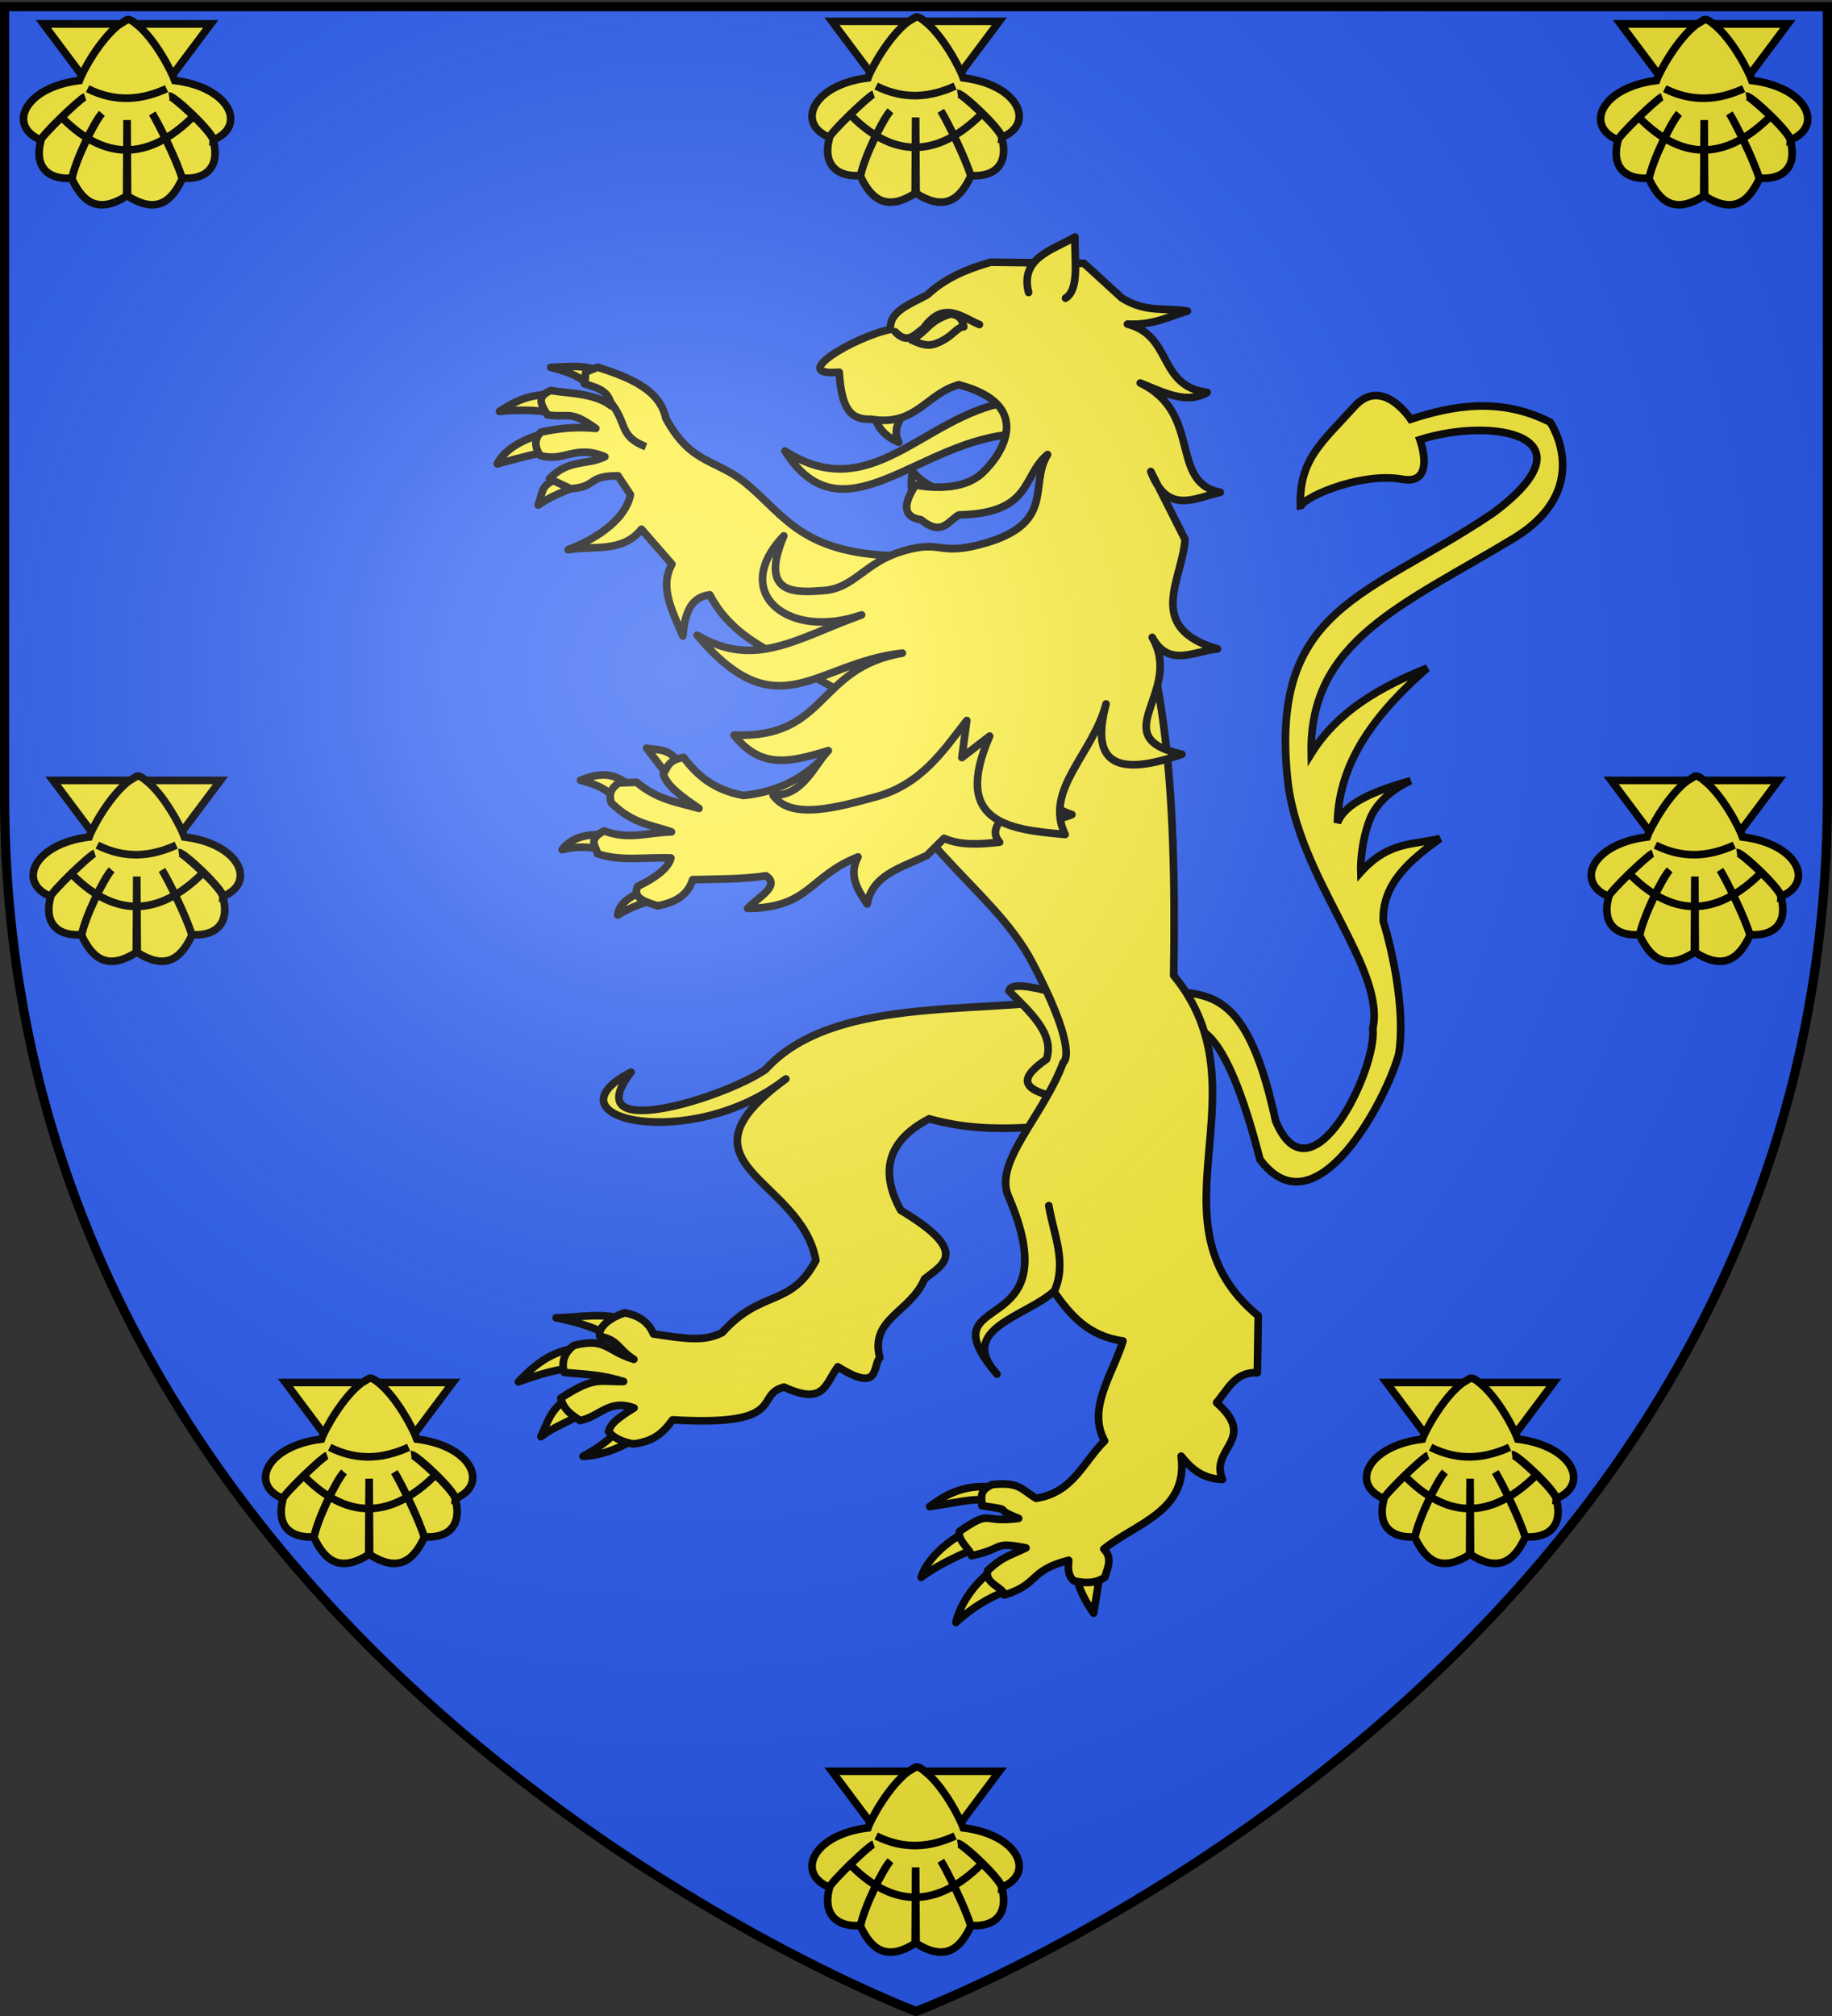
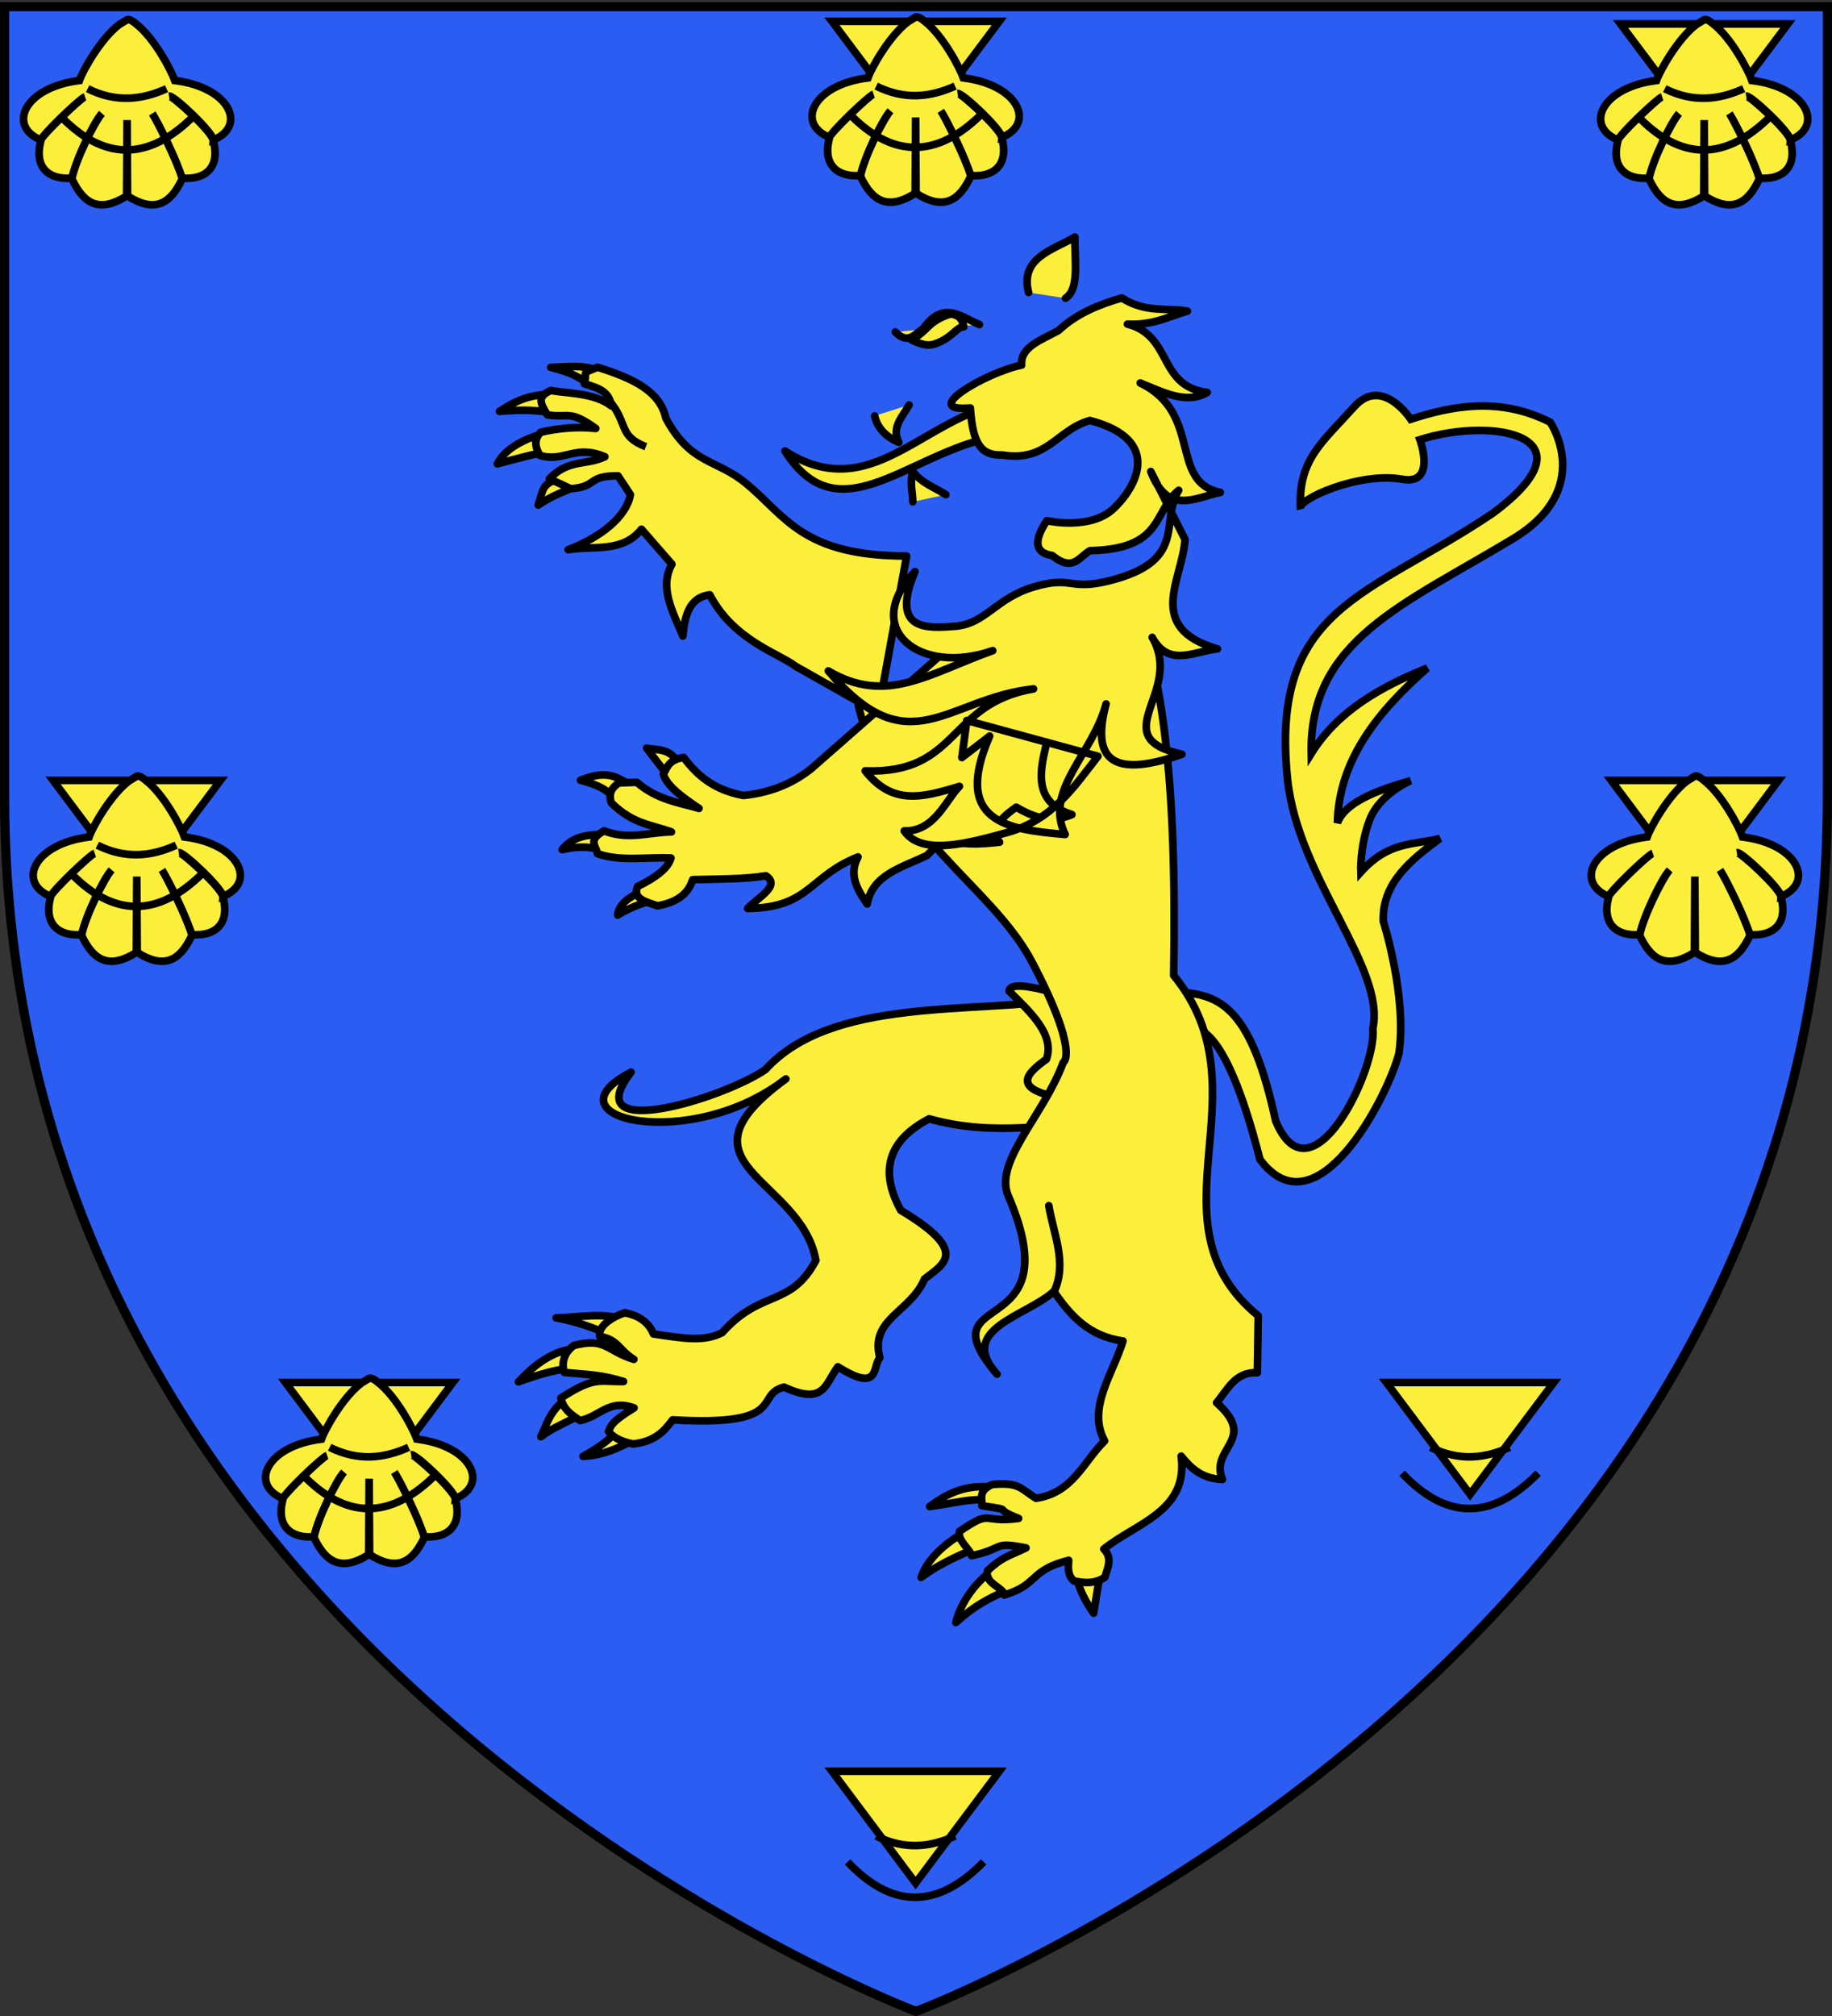
<svg xmlns="http://www.w3.org/2000/svg" xmlns:xlink="http://www.w3.org/1999/xlink" width="600" height="660" version="1.0">
  <rect width="100%" height="100%" fill="#333333" stroke="none" />
  <defs>
    <radialGradient xlink:href="#a" id="b" cx="221.445" cy="226.331" r="300" fx="221.445" fy="226.331" gradientTransform="matrix(1.353 0 0 1.349 -77.63 -85.747)" gradientUnits="userSpaceOnUse" />
    <linearGradient id="a">
      <stop offset="0" style="stop-color:white;stop-opacity:.314" />
      <stop offset=".19" style="stop-color:white;stop-opacity:.251" />
      <stop offset=".6" style="stop-color:#6b6b6b;stop-opacity:.125" />
      <stop offset="1" style="stop-color:black;stop-opacity:.125" />
    </linearGradient>
  </defs>
  <g style="display:inline">
    <path d="M300 658.5s298.5-112.32 298.5-397.772V2.176H1.5v258.552C1.5 546.18 300 658.5 300 658.5z" style="fill:#2b5df2;fill-opacity:1;fill-rule:evenodd;stroke:none;stroke-width:1px;stroke-linecap:butt;stroke-linejoin:miter;stroke-opacity:1" />
  </g>
  <g style="display:inline">
    <g style="stroke:#000;stroke-opacity:1;stroke-width:6.228;stroke-miterlimit:4;stroke-dasharray:none">
      <path d="m210.616 124.75 68.307 91.255 68.336-91.255H210.616z" style="fill:#fcef3c;fill-opacity:1;fill-rule:evenodd;stroke:#000;stroke-width:6.228;stroke-linecap:butt;stroke-linejoin:miter;stroke-miterlimit:4;stroke-dasharray:none;stroke-opacity:1" transform="matrix(.401 0 0 .401 188.025 -43.049)" />
      <path d="M272.563 125.219c-15.366 11.694-29.83 37.842-32.563 45.719-45.389 5.631-59.01 37.373-31.438 48.562.654-3.537 32.285-34.076 35.979-35.224-4.404 1.629-36.045 32.033-35.885 35.286-6.33 23.265 7.295 32.616 25.281 31.063 2.902-14.41 17.519-45.172 24.41-52.795-6.737 8.182-21.648 38.577-24.472 53.357 9.937 21.524 23.263 27.56 44.688 14.032l.375-61.99.375 61.99c21.424 13.529 34.72 7.492 44.656-14.031-3.592-13.246-18.418-43.748-24.441-53.358 4.754 7.79 19.223 36.778 24.41 52.795 17.986 1.553 31.612-7.798 25.28-31.063-1.023-6.998-33.297-36.399-35.915-35.905 4.198-.46 36.344 30.2 36.01 35.843 27.572-11.189 13.95-42.931-31.438-48.563-2.734-7.876-16.64-34.858-32.007-46.552 0 0-4.642-4.098-6.93-3.041l-6.375 3.875z" style="fill:#fcef3c;fill-opacity:1;fill-rule:evenodd;stroke:#000;stroke-width:6.228;stroke-linecap:butt;stroke-linejoin:miter;stroke-miterlimit:4;stroke-dasharray:none;stroke-opacity:1" transform="matrix(.401 0 0 .401 188.025 -43.049)" />
      <path d="M246.705 177.634c23.134 11.518 44.287 9.172 64.465 0M223.364 198.752c35.567 37.691 72.616 39.346 111.147 0" style="fill:none;fill-rule:evenodd;stroke:#000;stroke-width:6.228;stroke-linecap:butt;stroke-linejoin:miter;stroke-miterlimit:4;stroke-dasharray:none;stroke-opacity:1" transform="matrix(.401 0 0 .401 188.025 -43.049)" />
    </g>
    <g style="display:inline;stroke:#000;stroke-opacity:1;stroke-width:6.228;stroke-miterlimit:4;stroke-dasharray:none">
      <g style="stroke:#000;stroke-opacity:1;stroke-width:6.228;stroke-miterlimit:4;stroke-dasharray:none">
-         <path d="m210.616 124.75 68.307 91.255 68.336-91.255H210.616z" style="fill:#fcef3c;fill-opacity:1;fill-rule:evenodd;stroke:#000;stroke-width:6.228;stroke-linecap:butt;stroke-linejoin:miter;stroke-miterlimit:4;stroke-dasharray:none;stroke-opacity:1" transform="matrix(.401 0 0 .401 -70.235 -42.193)" />
        <path d="M272.563 125.219c-15.366 11.694-29.83 37.842-32.563 45.719-45.389 5.631-59.01 37.373-31.438 48.562.654-3.537 32.285-34.076 35.979-35.224-4.404 1.629-36.045 32.033-35.885 35.286-6.33 23.265 7.295 32.616 25.281 31.063 2.902-14.41 17.519-45.172 24.41-52.795-6.737 8.182-21.648 38.577-24.472 53.357 9.937 21.524 23.263 27.56 44.688 14.032l.375-61.99.375 61.99c21.424 13.529 34.72 7.492 44.656-14.031-3.592-13.246-18.418-43.748-24.441-53.358 4.754 7.79 19.223 36.778 24.41 52.795 17.986 1.553 31.612-7.798 25.28-31.063-1.023-6.998-33.297-36.399-35.915-35.905 4.198-.46 36.344 30.2 36.01 35.843 27.572-11.189 13.95-42.931-31.438-48.563-2.734-7.876-16.64-34.858-32.007-46.552 0 0-4.642-4.098-6.93-3.041l-6.375 3.875z" style="fill:#fcef3c;fill-opacity:1;fill-rule:evenodd;stroke:#000;stroke-width:6.228;stroke-linecap:butt;stroke-linejoin:miter;stroke-miterlimit:4;stroke-dasharray:none;stroke-opacity:1" transform="matrix(.401 0 0 .401 -70.235 -42.193)" />
        <path d="M246.705 177.634c23.134 11.518 44.287 9.172 64.465 0M223.364 198.752c35.567 37.691 72.616 39.346 111.147 0" style="fill:none;fill-rule:evenodd;stroke:#000;stroke-width:6.228;stroke-linecap:butt;stroke-linejoin:miter;stroke-miterlimit:4;stroke-dasharray:none;stroke-opacity:1" transform="matrix(.401 0 0 .401 -70.235 -42.193)" />
      </g>
    </g>
    <g style="display:inline;stroke:#000;stroke-opacity:1;stroke-width:6.228;stroke-miterlimit:4;stroke-dasharray:none">
      <g style="stroke:#000;stroke-opacity:1;stroke-width:6.228;stroke-miterlimit:4;stroke-dasharray:none">
        <path d="m210.616 124.75 68.307 91.255 68.336-91.255H210.616z" style="fill:#fcef3c;fill-opacity:1;fill-rule:evenodd;stroke:#000;stroke-width:6.228;stroke-linecap:butt;stroke-linejoin:miter;stroke-miterlimit:4;stroke-dasharray:none;stroke-opacity:1" transform="matrix(.401 0 0 .401 446.286 -42.193)" />
        <path d="M272.563 125.219c-15.366 11.694-29.83 37.842-32.563 45.719-45.389 5.631-59.01 37.373-31.438 48.562.654-3.537 32.285-34.076 35.979-35.224-4.404 1.629-36.045 32.033-35.885 35.286-6.33 23.265 7.295 32.616 25.281 31.063 2.902-14.41 17.519-45.172 24.41-52.795-6.737 8.182-21.648 38.577-24.472 53.357 9.937 21.524 23.263 27.56 44.688 14.032l.375-61.99.375 61.99c21.424 13.529 34.72 7.492 44.656-14.031-3.592-13.246-18.418-43.748-24.441-53.358 4.754 7.79 19.223 36.778 24.41 52.795 17.986 1.553 31.612-7.798 25.28-31.063-1.023-6.998-33.297-36.399-35.915-35.905 4.198-.46 36.344 30.2 36.01 35.843 27.572-11.189 13.95-42.931-31.438-48.563-2.734-7.876-16.64-34.858-32.007-46.552 0 0-4.642-4.098-6.93-3.041l-6.375 3.875z" style="fill:#fcef3c;fill-opacity:1;fill-rule:evenodd;stroke:#000;stroke-width:6.228;stroke-linecap:butt;stroke-linejoin:miter;stroke-miterlimit:4;stroke-dasharray:none;stroke-opacity:1" transform="matrix(.401 0 0 .401 446.286 -42.193)" />
        <path d="M246.705 177.634c23.134 11.518 44.287 9.172 64.465 0M223.364 198.752c35.567 37.691 72.616 39.346 111.147 0" style="fill:none;fill-rule:evenodd;stroke:#000;stroke-width:6.228;stroke-linecap:butt;stroke-linejoin:miter;stroke-miterlimit:4;stroke-dasharray:none;stroke-opacity:1" transform="matrix(.401 0 0 .401 446.286 -42.193)" />
      </g>
    </g>
    <g style="display:inline;stroke:#000;stroke-opacity:1;stroke-width:6.228;stroke-miterlimit:4;stroke-dasharray:none">
      <g style="stroke:#000;stroke-opacity:1;stroke-width:6.228;stroke-miterlimit:4;stroke-dasharray:none">
        <path d="m210.616 124.75 68.307 91.255 68.336-91.255H210.616z" style="fill:#fcef3c;fill-opacity:1;fill-rule:evenodd;stroke:#000;stroke-width:6.228;stroke-linecap:butt;stroke-linejoin:miter;stroke-miterlimit:4;stroke-dasharray:none;stroke-opacity:1" transform="matrix(.401 0 0 .401 188.025 529.848)" />
-         <path d="M272.563 125.219c-15.366 11.694-29.83 37.842-32.563 45.719-45.389 5.631-59.01 37.373-31.438 48.562.654-3.537 32.285-34.076 35.979-35.224-4.404 1.629-36.045 32.033-35.885 35.286-6.33 23.265 7.295 32.616 25.281 31.063 2.902-14.41 17.519-45.172 24.41-52.795-6.737 8.182-21.648 38.577-24.472 53.357 9.937 21.524 23.263 27.56 44.688 14.032l.375-61.99.375 61.99c21.424 13.529 34.72 7.492 44.656-14.031-3.592-13.246-18.418-43.748-24.441-53.358 4.754 7.79 19.223 36.778 24.41 52.795 17.986 1.553 31.612-7.798 25.28-31.063-1.023-6.998-33.297-36.399-35.915-35.905 4.198-.46 36.344 30.2 36.01 35.843 27.572-11.189 13.95-42.931-31.438-48.563-2.734-7.876-16.64-34.858-32.007-46.552 0 0-4.642-4.098-6.93-3.041l-6.375 3.875z" style="fill:#fcef3c;fill-opacity:1;fill-rule:evenodd;stroke:#000;stroke-width:6.228;stroke-linecap:butt;stroke-linejoin:miter;stroke-miterlimit:4;stroke-dasharray:none;stroke-opacity:1" transform="matrix(.401 0 0 .401 188.025 529.848)" />
        <path d="M246.705 177.634c23.134 11.518 44.287 9.172 64.465 0M223.364 198.752c35.567 37.691 72.616 39.346 111.147 0" style="fill:none;fill-rule:evenodd;stroke:#000;stroke-width:6.228;stroke-linecap:butt;stroke-linejoin:miter;stroke-miterlimit:4;stroke-dasharray:none;stroke-opacity:1" transform="matrix(.401 0 0 .401 188.025 529.848)" />
      </g>
    </g>
    <g style="display:inline;stroke:#000;stroke-opacity:1;stroke-width:6.228;stroke-miterlimit:4;stroke-dasharray:none">
      <g style="stroke:#000;stroke-opacity:1;stroke-width:6.228;stroke-miterlimit:4;stroke-dasharray:none">
        <path d="m210.616 124.75 68.307 91.255 68.336-91.255H210.616z" style="fill:#fcef3c;fill-opacity:1;fill-rule:evenodd;stroke:#000;stroke-width:6.228;stroke-linecap:butt;stroke-linejoin:miter;stroke-miterlimit:4;stroke-dasharray:none;stroke-opacity:1" transform="matrix(.401 0 0 .401 369.613 402.59)" />
-         <path d="M272.563 125.219c-15.366 11.694-29.83 37.842-32.563 45.719-45.389 5.631-59.01 37.373-31.438 48.562.654-3.537 32.285-34.076 35.979-35.224-4.404 1.629-36.045 32.033-35.885 35.286-6.33 23.265 7.295 32.616 25.281 31.063 2.902-14.41 17.519-45.172 24.41-52.795-6.737 8.182-21.648 38.577-24.472 53.357 9.937 21.524 23.263 27.56 44.688 14.032l.375-61.99.375 61.99c21.424 13.529 34.72 7.492 44.656-14.031-3.592-13.246-18.418-43.748-24.441-53.358 4.754 7.79 19.223 36.778 24.41 52.795 17.986 1.553 31.612-7.798 25.28-31.063-1.023-6.998-33.297-36.399-35.915-35.905 4.198-.46 36.344 30.2 36.01 35.843 27.572-11.189 13.95-42.931-31.438-48.563-2.734-7.876-16.64-34.858-32.007-46.552 0 0-4.642-4.098-6.93-3.041l-6.375 3.875z" style="fill:#fcef3c;fill-opacity:1;fill-rule:evenodd;stroke:#000;stroke-width:6.228;stroke-linecap:butt;stroke-linejoin:miter;stroke-miterlimit:4;stroke-dasharray:none;stroke-opacity:1" transform="matrix(.401 0 0 .401 369.613 402.59)" />
        <path d="M246.705 177.634c23.134 11.518 44.287 9.172 64.465 0M223.364 198.752c35.567 37.691 72.616 39.346 111.147 0" style="fill:none;fill-rule:evenodd;stroke:#000;stroke-width:6.228;stroke-linecap:butt;stroke-linejoin:miter;stroke-miterlimit:4;stroke-dasharray:none;stroke-opacity:1" transform="matrix(.401 0 0 .401 369.613 402.59)" />
      </g>
    </g>
    <g style="display:inline;stroke:#000;stroke-opacity:1;stroke-width:6.228;stroke-miterlimit:4;stroke-dasharray:none">
      <g style="stroke:#000;stroke-opacity:1;stroke-width:6.228;stroke-miterlimit:4;stroke-dasharray:none">
        <path d="m210.616 124.75 68.307 91.255 68.336-91.255H210.616z" style="fill:#fcef3c;fill-opacity:1;fill-rule:evenodd;stroke:#000;stroke-width:6.228;stroke-linecap:butt;stroke-linejoin:miter;stroke-miterlimit:4;stroke-dasharray:none;stroke-opacity:1" transform="matrix(.401 0 0 .401 9.046 402.59)" />
        <path d="M272.563 125.219c-15.366 11.694-29.83 37.842-32.563 45.719-45.389 5.631-59.01 37.373-31.438 48.562.654-3.537 32.285-34.076 35.979-35.224-4.404 1.629-36.045 32.033-35.885 35.286-6.33 23.265 7.295 32.616 25.281 31.063 2.902-14.41 17.519-45.172 24.41-52.795-6.737 8.182-21.648 38.577-24.472 53.357 9.937 21.524 23.263 27.56 44.688 14.032l.375-61.99.375 61.99c21.424 13.529 34.72 7.492 44.656-14.031-3.592-13.246-18.418-43.748-24.441-53.358 4.754 7.79 19.223 36.778 24.41 52.795 17.986 1.553 31.612-7.798 25.28-31.063-1.023-6.998-33.297-36.399-35.915-35.905 4.198-.46 36.344 30.2 36.01 35.843 27.572-11.189 13.95-42.931-31.438-48.563-2.734-7.876-16.64-34.858-32.007-46.552 0 0-4.642-4.098-6.93-3.041l-6.375 3.875z" style="fill:#fcef3c;fill-opacity:1;fill-rule:evenodd;stroke:#000;stroke-width:6.228;stroke-linecap:butt;stroke-linejoin:miter;stroke-miterlimit:4;stroke-dasharray:none;stroke-opacity:1" transform="matrix(.401 0 0 .401 9.046 402.59)" />
        <path d="M246.705 177.634c23.134 11.518 44.287 9.172 64.465 0M223.364 198.752c35.567 37.691 72.616 39.346 111.147 0" style="fill:none;fill-rule:evenodd;stroke:#000;stroke-width:6.228;stroke-linecap:butt;stroke-linejoin:miter;stroke-miterlimit:4;stroke-dasharray:none;stroke-opacity:1" transform="matrix(.401 0 0 .401 9.046 402.59)" />
      </g>
    </g>
    <g style="display:inline;stroke:#000;stroke-opacity:1;stroke-width:6.228;stroke-miterlimit:4;stroke-dasharray:none">
      <g style="stroke:#000;stroke-opacity:1;stroke-width:6.228;stroke-miterlimit:4;stroke-dasharray:none">
        <path d="m210.616 124.75 68.307 91.255 68.336-91.255H210.616z" style="fill:#fcef3c;fill-opacity:1;fill-rule:evenodd;stroke:#000;stroke-width:6.228;stroke-linecap:butt;stroke-linejoin:miter;stroke-miterlimit:4;stroke-dasharray:none;stroke-opacity:1" transform="matrix(.401 0 0 .401 -67.06 205.463)" />
        <path d="M272.563 125.219c-15.366 11.694-29.83 37.842-32.563 45.719-45.389 5.631-59.01 37.373-31.438 48.562.654-3.537 32.285-34.076 35.979-35.224-4.404 1.629-36.045 32.033-35.885 35.286-6.33 23.265 7.295 32.616 25.281 31.063 2.902-14.41 17.519-45.172 24.41-52.795-6.737 8.182-21.648 38.577-24.472 53.357 9.937 21.524 23.263 27.56 44.688 14.032l.375-61.99.375 61.99c21.424 13.529 34.72 7.492 44.656-14.031-3.592-13.246-18.418-43.748-24.441-53.358 4.754 7.79 19.223 36.778 24.41 52.795 17.986 1.553 31.612-7.798 25.28-31.063-1.023-6.998-33.297-36.399-35.915-35.905 4.198-.46 36.344 30.2 36.01 35.843 27.572-11.189 13.95-42.931-31.438-48.563-2.734-7.876-16.64-34.858-32.007-46.552 0 0-4.642-4.098-6.93-3.041l-6.375 3.875z" style="fill:#fcef3c;fill-opacity:1;fill-rule:evenodd;stroke:#000;stroke-width:6.228;stroke-linecap:butt;stroke-linejoin:miter;stroke-miterlimit:4;stroke-dasharray:none;stroke-opacity:1" transform="matrix(.401 0 0 .401 -67.06 205.463)" />
        <path d="M246.705 177.634c23.134 11.518 44.287 9.172 64.465 0M223.364 198.752c35.567 37.691 72.616 39.346 111.147 0" style="fill:none;fill-rule:evenodd;stroke:#000;stroke-width:6.228;stroke-linecap:butt;stroke-linejoin:miter;stroke-miterlimit:4;stroke-dasharray:none;stroke-opacity:1" transform="matrix(.401 0 0 .401 -67.06 205.463)" />
      </g>
    </g>
    <g style="display:inline;stroke:#000;stroke-opacity:1;stroke-width:6.228;stroke-miterlimit:4;stroke-dasharray:none">
      <g style="stroke:#000;stroke-opacity:1;stroke-width:6.228;stroke-miterlimit:4;stroke-dasharray:none">
        <path d="m210.616 124.75 68.307 91.255 68.336-91.255H210.616z" style="fill:#fcef3c;fill-opacity:1;fill-rule:evenodd;stroke:#000;stroke-width:6.228;stroke-linecap:butt;stroke-linejoin:miter;stroke-miterlimit:4;stroke-dasharray:none;stroke-opacity:1" transform="matrix(.401 0 0 .401 443.224 205.463)" />
        <path d="M272.563 125.219c-15.366 11.694-29.83 37.842-32.563 45.719-45.389 5.631-59.01 37.373-31.438 48.562.654-3.537 32.285-34.076 35.979-35.224-4.404 1.629-36.045 32.033-35.885 35.286-6.33 23.265 7.295 32.616 25.281 31.063 2.902-14.41 17.519-45.172 24.41-52.795-6.737 8.182-21.648 38.577-24.472 53.357 9.937 21.524 23.263 27.56 44.688 14.032l.375-61.99.375 61.99c21.424 13.529 34.72 7.492 44.656-14.031-3.592-13.246-18.418-43.748-24.441-53.358 4.754 7.79 19.223 36.778 24.41 52.795 17.986 1.553 31.612-7.798 25.28-31.063-1.023-6.998-33.297-36.399-35.915-35.905 4.198-.46 36.344 30.2 36.01 35.843 27.572-11.189 13.95-42.931-31.438-48.563-2.734-7.876-16.64-34.858-32.007-46.552 0 0-4.642-4.098-6.93-3.041l-6.375 3.875z" style="fill:#fcef3c;fill-opacity:1;fill-rule:evenodd;stroke:#000;stroke-width:6.228;stroke-linecap:butt;stroke-linejoin:miter;stroke-miterlimit:4;stroke-dasharray:none;stroke-opacity:1" transform="matrix(.401 0 0 .401 443.224 205.463)" />
-         <path d="M246.705 177.634c23.134 11.518 44.287 9.172 64.465 0M223.364 198.752c35.567 37.691 72.616 39.346 111.147 0" style="fill:none;fill-rule:evenodd;stroke:#000;stroke-width:6.228;stroke-linecap:butt;stroke-linejoin:miter;stroke-miterlimit:4;stroke-dasharray:none;stroke-opacity:1" transform="matrix(.401 0 0 .401 443.224 205.463)" />
      </g>
    </g>
    <g style="fill:#fcef3c;fill-opacity:1;stroke:#000;stroke-opacity:1;stroke-width:2.106;stroke-miterlimit:4;stroke-dasharray:none">
      <g style="stroke:#000;stroke-width:3.306;stroke-miterlimit:4;stroke-dasharray:none;stroke-opacity:1;fill:#fcef3c;fill-opacity:1">
        <path d="M325.01 344.379c2.543-.916 14.107-8.433 41.231 49.719 29.907 27.614 49.244-36.107 50.671-56.235-.993-24.839-17.288-55.043-17.288-55.043-3.557-15.929 6.474-27.976 17.487-39.742-10.513 4.913-21.462 5.016-30.999 20.666 0 0-2.583-11.128-.397-23.05 2.186-11.923 14.307-19.871 14.307-19.871-14.232 7.122-26.182 14.624-27.82 23.845-4.43-26.86 8.163-50.476 25.833-73.125-18.4 11.853-34.634 25.44-42.524 45.703-10.064-47.993 27.462-70.726 68.753-107.7 30.991-27.751 6.36-52.46 6.36-52.46-23.677-6.906-43.306 1.05-59.614 9.936 0 0-15.62-16.294-25.037-.795-10.922 17.974-19.657 27.087-14.705 47.69-2.554-3.405 22.026-20.509 40.935-20.666 15.222-.126 4.371-18.281 4.371-18.281 29.907-16.016 74.88-15.539 36.96 25.435-46.207 45.69-87.657 57.583-65.971 129.956 12.316 41.105 56.904 72.086 56.234 98.957 5.167 17.362-12.16 80.47-33.979 47.095-18.883-44.732-32.69-48.7-49.009-47.31l4.202 15.276z" style="fill:#fcef3c;fill-opacity:1;fill-rule:evenodd;stroke:#000;stroke-width:3.306;stroke-linecap:butt;stroke-linejoin:miter;stroke-miterlimit:4;stroke-dasharray:none;stroke-opacity:1;display:inline" transform="rotate(10.684 -91.708 1064.694) scale(.756)" />
      </g>
      <path d="M15.357 55.115c-4.555 1.072-11.502 3.6-14.107 8.702 5.966-1.574 10.695-2.901 14.902-3.58l-.795-5.122zM16.79 44.324c-4.62.786-7.814.275-14.927 5.015 6.164-.567 12.665-.402 16.596 1.105l-1.67-6.12zM29.77 38.455c-4.192-2.128-9.065-1.39-13.796-1.248 6.322 1.582 7.993 2.846 11.4 5.237l2.396-3.989zM19.272 67.517c-6.045 1.845-5.18 3.158-6.74 7.666 5.777-3.917 9.318-3.957 11.77-6.385l-5.03-1.28z" style="fill:#fcef3c;fill-opacity:1;fill-rule:evenodd;stroke:#000;stroke-width:2.106;stroke-linecap:round;stroke-linejoin:round;stroke-miterlimit:4;stroke-dasharray:none;stroke-opacity:1" transform="matrix(1.187 0 0 1.187 161.387 76.104)" />
      <path d="M47.755 51.235c6.961 12.885 13.753 11.09 22.123 17.97C80.8 78.182 85.392 89.24 114.185 89.24l-7.883 43.256-22.78-12.871c-4.613-3.561-17.056-7.08-23.655-19.7-5.605.73-6.901 5.678-7.422 11.385-2.728-6.655-6.606-13.342-3.01-19.817l-8.414-9.65c-5.268 6.621-13.273 4.455-20.23 5.655 8.945-3.415 16.045-9.011 17.19-15.18l-3.429-5.195c-8.72-.009-5.527 3.01-13.05 3.562l-5.886-2.759c5.4-5.544 10.079-3.563 15.318-6.07-8.295-3.485-11.275 1.636-17.928-.367-1.55-2.612-1.471-4.482.175-6.378 4.598-1.067 10.056-1.63 15.24-1.059-7.334-5.248-7.361-2.805-13.354-3.748-1.945-3.117-2.963-5.044.987-6.735 3.954.833 11.888.556 16.678 4.278-.63-3.614-2.72-4.804-7.454-6.092.935-4.002-1.208-2.546 3.636-4.59 9.748 3.082 17.226 6.556 18.84 14.07z" style="fill:#fcef3c;fill-rule:evenodd;stroke:#000;stroke-width:2.106;stroke-linecap:round;stroke-linejoin:round;stroke-miterlimit:4;stroke-dasharray:none;stroke-opacity:1;fill-opacity:1" transform="matrix(1.187 0 0 1.187 161.387 76.104)" />
      <path d="M34.81 329.666c-2.079 3.26-6.625 6.1-9.911 7.886 6.347-.248 11.857-3.292 15.838-5.566l-5.927-2.32zM20.36 321.778c-4.596 2.825-5.625 7.441-7.09 10.357 3.89-2.91 7.071-3.79 11.037-6.197l-3.947-4.16zM23.296 307.747c-7.182.576-12.29 5.108-16.223 9.259 5.922-2.148 11.098-3.669 16.71-4.014 3.835-1.841-.664-4.733-.487-5.245zM36.915 300.017c-6.448-2.304-12.705-.766-19.443-.66 7.15 1.306 12.777 3.658 18.046 6.256l1.397-5.596z" style="fill:#fcef3c;fill-opacity:1;fill-rule:evenodd;stroke:#000;stroke-width:2.106;stroke-linecap:round;stroke-linejoin:round;stroke-miterlimit:4;stroke-dasharray:none;stroke-opacity:1" transform="matrix(1.187 0 0 1.187 161.387 76.104)" />
      <path d="M159.461 211.352c-27.185 4.249-65.932-.626-84.244 19.547-11.863 8.104-52.202 20.27-37.06.69-24.704 12.813 16.436 22.36 42.703 1.871-32.64 23.783 4.17 27.116 8.293 50.053-6.994 13.102-15.056 7.798-25.83 19.907-4.959 2.58-10.384 1.666-18.991.378-1.424-3.585-4.562-5.206-7.912-5.847-3.452 1.142-7.434 3.66-6.931 6.501 5.247.953 5.17 3.705 9.435 6.348-7.61-2.324-7.667-6.096-16.54-3.833-3.465 2.543-3.202 5.943-2.623 7.451 7.56.687 10.131.64 16.325 2.494-7.037.124-7.948-1.464-17.317 4.579.818 3.09 2.462 4.292 5.341 6.194 5.652-1.22 7.86-5.971 14.876-3.489-6.561 4.017-6.384 5.072-7.057 6.501 1.26 1.596 3.418 2.797 6.844 3.441 6.16-.734 8.59-3.638 10.849-6.642 32.19 1.88 22.342-6.908 30.736-9.035 11.167 5.096 11.256-.734 14.854-5.604 11.795 7.385 9.474-.153 11.587-2.512-2.852-10.783 8.539-12.534 12.33-21.714 5.133-4.08 12.665-7.428-6.547-18.93-5.964-10.838-3.531-19.301 7.818-25.242 18.786 5.228 33.712.898 50.568 1.347l-11.507-34.454z" style="fill:#fcef3c;fill-rule:evenodd;stroke:#000;stroke-width:2.106;stroke-linecap:round;stroke-linejoin:round;stroke-miterlimit:4;stroke-dasharray:none;stroke-opacity:1;fill-opacity:1" transform="matrix(1.187 0 0 1.187 161.387 76.104)" />
      <path d="M142.445 209.215c5.992 5.984 12.607 11.9 10.338 18.788-6.27 4.465-9.684 8.667 6.254 11.087l6.13-15.707-12.507-14.319c-7.313-1.828-10.024-1.444-10.215.15z" style="fill:#fcef3c;fill-rule:evenodd;stroke:#000;stroke-width:2.106;stroke-linecap:round;stroke-linejoin:round;stroke-miterlimit:4;stroke-dasharray:none;stroke-opacity:1;fill-opacity:1" transform="matrix(1.187 0 0 1.187 161.387 76.104)" />
      <path d="M137.037 345.949c-6.812-.375-11.388 1.615-16.498 5.452 7.851-1.12 10.992-2.197 16.34-1.836l.158-3.616zM129.602 358.837c-4.516 2.604-9.68 6.856-11.408 12.093 4.61-3.434 9.369-5.533 13.657-7.461l-2.25-4.632zM136.757 369.754c-4.406 3.71-7.7 8.486-8.982 13.619 4.645-4.226 8.737-6.568 13.837-8.718l-4.855-4.901zM161.192 371.152c.457 2.832 2.582 6.873 4.594 9.647l1.663-10.227-6.257.58z" style="fill:#fcef3c;fill-opacity:1;fill-rule:evenodd;stroke:#000;stroke-width:2.106;stroke-linecap:round;stroke-linejoin:round;stroke-miterlimit:4;stroke-dasharray:none;stroke-opacity:1" transform="matrix(1.187 0 0 1.187 161.387 76.104)" />
      <path d="M100.856 130.412c8.983 36.75 36.574 49.055 48.078 71.062 13.143 25.143 8.458 27.455 8.458 27.455-5.489 14.828-19.22 27.384-15.144 36.83 17.798 41.238-23.724 24.826-3.122 49.123-11.243-12.47 8.057-15.89 15.668-22.801 4.48 6.39 9.438 12.315 19.093 13.662-2.84 9.228-9.985 18.616-5.066 27.553-5.846 5.722-8.741 14.333-18.919 15.815-4.033-2.362-4.402-4.55-12.102-3.781-4.154 1.82-2.58 4.155-2.862 5.831 9.984 1.522 2.05.352 10.149 3.508-10.508 1.399-7.004-2.762-16.306 3.573-.599 2.561 2.857 4.783 3.323 6.703 9.53-1.976 5.42-3.993 15.022-2.144-5.206 2.488-6.461 2.45-10.583 6.261-.97 3.61 4.372 4.57 4.594 6.725 9.684-2.928 6.679-6.742 17.763-9.561-.14 2.04-.322 4.09 1.433 5.682 2.937.6 5.69.865 8.535-.987.776-2.635 2.223-5.294-.273-7.806 8.943-7.204 23.378-10.386 21.344-25.627 2.671 3.344 5.76 6.245 11.39 6.436-3.647-8.68 9.92-10.922-1.616-21.176 3.084-3.608 5.111-8.57 11.254-8.261l.24-15.691c-31.555-25.862 2.917-61.905-23.326-93.875.926-55.377-3.17-84.205-12.29-108.009l-74.735 33.5z" style="fill:#fcef3c;fill-rule:evenodd;stroke:#000;stroke-width:2.106;stroke-linecap:round;stroke-linejoin:round;stroke-miterlimit:4;stroke-dasharray:none;stroke-opacity:1;fill-opacity:1" transform="matrix(1.187 0 0 1.187 161.387 76.104)" />
      <path d="M51.056 145.993c-2.556-3.864-5.662-3.137-8.606-3.763l5.64 7.304 2.966-3.54zM38.715 152.825c-3.951-2.02-6.25-5.036-14.518-1.745 6.318 1.615 8.094 3.4 10.553 6.14l3.965-4.395zM31.992 166.307c-4.678-.597-9.885.01-12.862 3.91 3.412-.768 6.844-1.022 10.321-.058l2.54-3.852zM41.03 181.652c-3.128 1.659-6.191 3.355-6.567 6.616 3.66-2.3 7.751-3.675 12.008-4.696l-5.44-1.92z" style="fill:#fcef3c;fill-opacity:1;fill-rule:evenodd;stroke:#000;stroke-width:2.106;stroke-linecap:round;stroke-linejoin:round;stroke-miterlimit:4;stroke-dasharray:none;stroke-opacity:1" transform="matrix(1.187 0 0 1.187 161.387 76.104)" />
      <path d="M52.663 144.79c-4.275.69-4.491 2.814-5.61 4.62 1.142 3.508 5.508 6.469 9.851 9.433-5.706-1.66-11.372-2.273-17.2-7.199l-4.949.185c-2.756 1.9-2.556 3.69-2.067 5.468 6.077 5.958 11.188 6.05 16.612 8.037-6.162.07-11.844 2.326-18.594-.286-4.782 2.58-2.064 4.283-1.83 6.276 6.363 2.26 13.5.893 20.28 1.203-.703 2.765-4.093 5.364-9.205 7.858-1.434 3.377 2.3 4.249 5.568 5.347 4.37-.885 8.143-2.555 9.641-7.221 6.958-.195 14.294-.112 20.195-1.08 4.223 2.782-2.241 5.964-5.032 9.008 17.149-.191 16.802-8.764 30.442-14.204-2.637 5.01-.173 9.017 2.549 12.973 1.415-8.061 9.442-10.012 16.433-13.355l4.778-4.752c4.479 2.013 9.854 1.656 15.32 1.061-2.8-3.053-.277-6.306 4.595-9.646 7.274 4.329 11.564 3.607 15.356 2.04-15.838-5.094-4.479-20.753-4.905-31.834l-23.825-18.713-43.186 37.877c-4.178 3.32-10.052 6.518-18.72 7.396-8.396-1.562-12.89-5.73-16.497-10.492z" style="fill:#fcef3c;fill-rule:evenodd;stroke:#000;stroke-width:2.106;stroke-linecap:round;stroke-linejoin:round;stroke-miterlimit:4;stroke-dasharray:none;stroke-opacity:1;fill-opacity:1" transform="matrix(1.187 0 0 1.187 161.387 76.104)" />
      <g style="stroke:#000;stroke-width:2.106;stroke-miterlimit:4;stroke-dasharray:none;stroke-opacity:1;fill:#fcef3c;fill-opacity:1">
        <path d="M130.005 65.064c.468-2.78-.012-4.75 1.44-8.37 1.784 3.757 5.17 5.463 7.891 8.022" style="fill:#fcef3c;fill-rule:evenodd;stroke:#000;stroke-width:2.106;stroke-linecap:round;stroke-linejoin:round;stroke-miterlimit:4;stroke-dasharray:none;stroke-opacity:1;fill-opacity:1" transform="rotate(-10.123 718.105 -695.736) scale(1.187)" />
        <path d="M160.416 42.561c-23.462-.176-41.957 21.74-62.677 2.503 11.405 27.863 36.797 3.248 63.637 6.61l-.96-9.113z" style="fill:#fcef3c;fill-opacity:1;fill-rule:evenodd;stroke:#000;stroke-width:2.106;stroke-linecap:round;stroke-linejoin:round;stroke-miterlimit:4;stroke-dasharray:none;stroke-opacity:1" transform="rotate(-10.123 718.105 -695.736) scale(1.187)" />
        <path d="M123.809 39.883c.164 3.485 2.049 6.213 5.276 8.351-1.37-4.462 2.28-6.768 4.604-9.643" style="fill:#fcef3c;fill-rule:evenodd;stroke:#000;stroke-width:2.106;stroke-linecap:round;stroke-linejoin:round;stroke-miterlimit:4;stroke-dasharray:none;stroke-opacity:1;fill-opacity:1" transform="rotate(-10.123 718.105 -695.736) scale(1.187)" />
-         <path d="m134.071 127.056-3.138 9.82 8.594-4.479c-14.353 21.547.248 26.216 15.734 30.37-3.7-13.131 11.461-20.479 17.44-33.456-5.957 12.79-3.95 20.932 18.167 17.341-20.624-8.53 3.697-16.703-2.406-33.177 3.05 9.169 10.864 5.736 17.17 6.29-18.81-9.304-6.072-20.62-3.503-31.288l-6.007-20.105c2.442 12.78 10.738 9.27 17.858 9.036-13.548-5.343-.844-22.298-16.438-33.577 5.767 3.575 11.446 8.15 17.738 5.806-13.203-4.097-6.577-17.066-18.358-22.416 6.895 1.622 11.524-.06 16.913-.632-5.721-2.03-11.345-1.448-17.188-6.75l-8.596-11.23-25.293-4.832c-6.614.7-13.036 2.058-18.764 5.783-5.021 1.709-11.215 2.56-11.69 7.597-10.1.245-30.448 7.81-16.01 9.146-1.154 10.285.878 13.515 6.374 14.316 11.906 4.213 16.077-4.242 25.506-5.11 19.275 8.924 8.942 20.685 2.105 25.102-7.431 4.801-18.688.005-18.688.005-4.682 4.949-4.756 8.186-.222 9.71 4.889 5.69 7.33 1.585 10.533.532 20.149 3.148 18.875-7.5 26.997-12.097-6.765 7.523-.658 19.611-23.154 21.194-11.617.822-9.756-3.217-20.807-1.996-11.05 1.221-14.936 7.734-23.396 6.88-7.562-.763-18.026-1.753-8.219-16.789-17.586 12.841-3.819 28.632 17.295 25.229-19.007 3.254-31.567 9.581-45.645-2.455 17.34 30.009 30.684 13.178 54.866 14.817-24.225-.147-24.278 19.594-49.699 14.099 5.71 10.646 13.947 10.085 24.856 8.775-4.475 3.145-9.001 11.136-17.169 9.42 3.523 7.67 16.633 6.475 27.944 5.425 12.87-1.194 20.423-9.22 28.3-16.304z" style="fill:#fcef3c;fill-rule:evenodd;stroke:#000;stroke-width:2.106;stroke-linecap:round;stroke-linejoin:round;stroke-miterlimit:4;stroke-dasharray:none;stroke-opacity:1;fill-opacity:1" transform="rotate(-10.123 718.105 -695.736) scale(1.187)" />
+         <path d="m134.071 127.056-3.138 9.82 8.594-4.479c-14.353 21.547.248 26.216 15.734 30.37-3.7-13.131 11.461-20.479 17.44-33.456-5.957 12.79-3.95 20.932 18.167 17.341-20.624-8.53 3.697-16.703-2.406-33.177 3.05 9.169 10.864 5.736 17.17 6.29-18.81-9.304-6.072-20.62-3.503-31.288l-6.007-20.105c2.442 12.78 10.738 9.27 17.858 9.036-13.548-5.343-.844-22.298-16.438-33.577 5.767 3.575 11.446 8.15 17.738 5.806-13.203-4.097-6.577-17.066-18.358-22.416 6.895 1.622 11.524-.06 16.913-.632-5.721-2.03-11.345-1.448-17.188-6.75c-6.614.7-13.036 2.058-18.764 5.783-5.021 1.709-11.215 2.56-11.69 7.597-10.1.245-30.448 7.81-16.01 9.146-1.154 10.285.878 13.515 6.374 14.316 11.906 4.213 16.077-4.242 25.506-5.11 19.275 8.924 8.942 20.685 2.105 25.102-7.431 4.801-18.688.005-18.688.005-4.682 4.949-4.756 8.186-.222 9.71 4.889 5.69 7.33 1.585 10.533.532 20.149 3.148 18.875-7.5 26.997-12.097-6.765 7.523-.658 19.611-23.154 21.194-11.617.822-9.756-3.217-20.807-1.996-11.05 1.221-14.936 7.734-23.396 6.88-7.562-.763-18.026-1.753-8.219-16.789-17.586 12.841-3.819 28.632 17.295 25.229-19.007 3.254-31.567 9.581-45.645-2.455 17.34 30.009 30.684 13.178 54.866 14.817-24.225-.147-24.278 19.594-49.699 14.099 5.71 10.646 13.947 10.085 24.856 8.775-4.475 3.145-9.001 11.136-17.169 9.42 3.523 7.67 16.633 6.475 27.944 5.425 12.87-1.194 20.423-9.22 28.3-16.304z" style="fill:#fcef3c;fill-rule:evenodd;stroke:#000;stroke-width:2.106;stroke-linecap:round;stroke-linejoin:round;stroke-miterlimit:4;stroke-dasharray:none;stroke-opacity:1;fill-opacity:1" transform="rotate(-10.123 718.105 -695.736) scale(1.187)" />
        <path d="M171.602 13.842c-.69-9.794 8.357-10.295 15.29-12.814-1.282 6.2-1.211 14.374-5.53 16.146M133.486 18.083c2.771 4.177 5.288 1.52 7.86.36 6.811-6.647 10.778-1.195 15.343 1.714" style="fill:#fcef3c;fill-rule:evenodd;stroke:#000;stroke-width:2.106;stroke-linecap:round;stroke-linejoin:round;stroke-miterlimit:4;stroke-dasharray:none;stroke-opacity:1;fill-opacity:1" transform="rotate(-10.123 718.105 -695.736) scale(1.187)" />
        <path d="M137.508 21.059c2.757 1.931 4.437 2.695 7.096 2.022 4.318-.956 5.763-3.345 7.732-3.066-.065-1.718-.312-3.37-3.045-4.133-6.557.964-6.409 3.188-11.783 5.177z" style="fill:#fcef3c;fill-opacity:1;fill-rule:evenodd;stroke:#000;stroke-width:2.106;stroke-linecap:round;stroke-linejoin:round;stroke-miterlimit:4;stroke-dasharray:none;stroke-opacity:1" transform="rotate(-10.123 718.105 -695.736) scale(1.187)" />
      </g>
      <path d="M154.885 292.148c3.68-8.069-.188-15.856-1.47-23.74" style="fill:#fcef3c;fill-rule:evenodd;stroke:#000;stroke-width:2.106;stroke-linecap:round;stroke-linejoin:round;stroke-miterlimit:4;stroke-dasharray:none;stroke-opacity:1;fill-opacity:1" transform="matrix(1.187 0 0 1.187 161.387 76.104)" />
      <path d="M32.191 46.467c5.247 6.25 2.329 9.595 10.04 12.63" style="fill:#fcef3c;fill-rule:evenodd;stroke:#000;stroke-width:2.106;stroke-linecap:butt;stroke-linejoin:miter;stroke-miterlimit:4;stroke-dasharray:none;stroke-opacity:1;fill-opacity:1" transform="matrix(1.187 0 0 1.187 161.387 76.104)" />
    </g>
  </g>
-   <path d="M300 658.5s298.5-112.32 298.5-397.772V2.176H1.5v258.552C1.5 546.18 300 658.5 300 658.5z" style="opacity:1;fill:url(#b);fill-opacity:1;fill-rule:evenodd;stroke:none;stroke-width:1px;stroke-linecap:butt;stroke-linejoin:miter;stroke-opacity:1" />
  <path d="M300 658.5S1.5 546.18 1.5 260.728V2.176h597v258.552C598.5 546.18 300 658.5 300 658.5z" style="opacity:1;fill:none;fill-opacity:1;fill-rule:evenodd;stroke:#000;stroke-width:3;stroke-linecap:butt;stroke-linejoin:miter;stroke-miterlimit:4;stroke-dasharray:none;stroke-opacity:1" />
</svg>